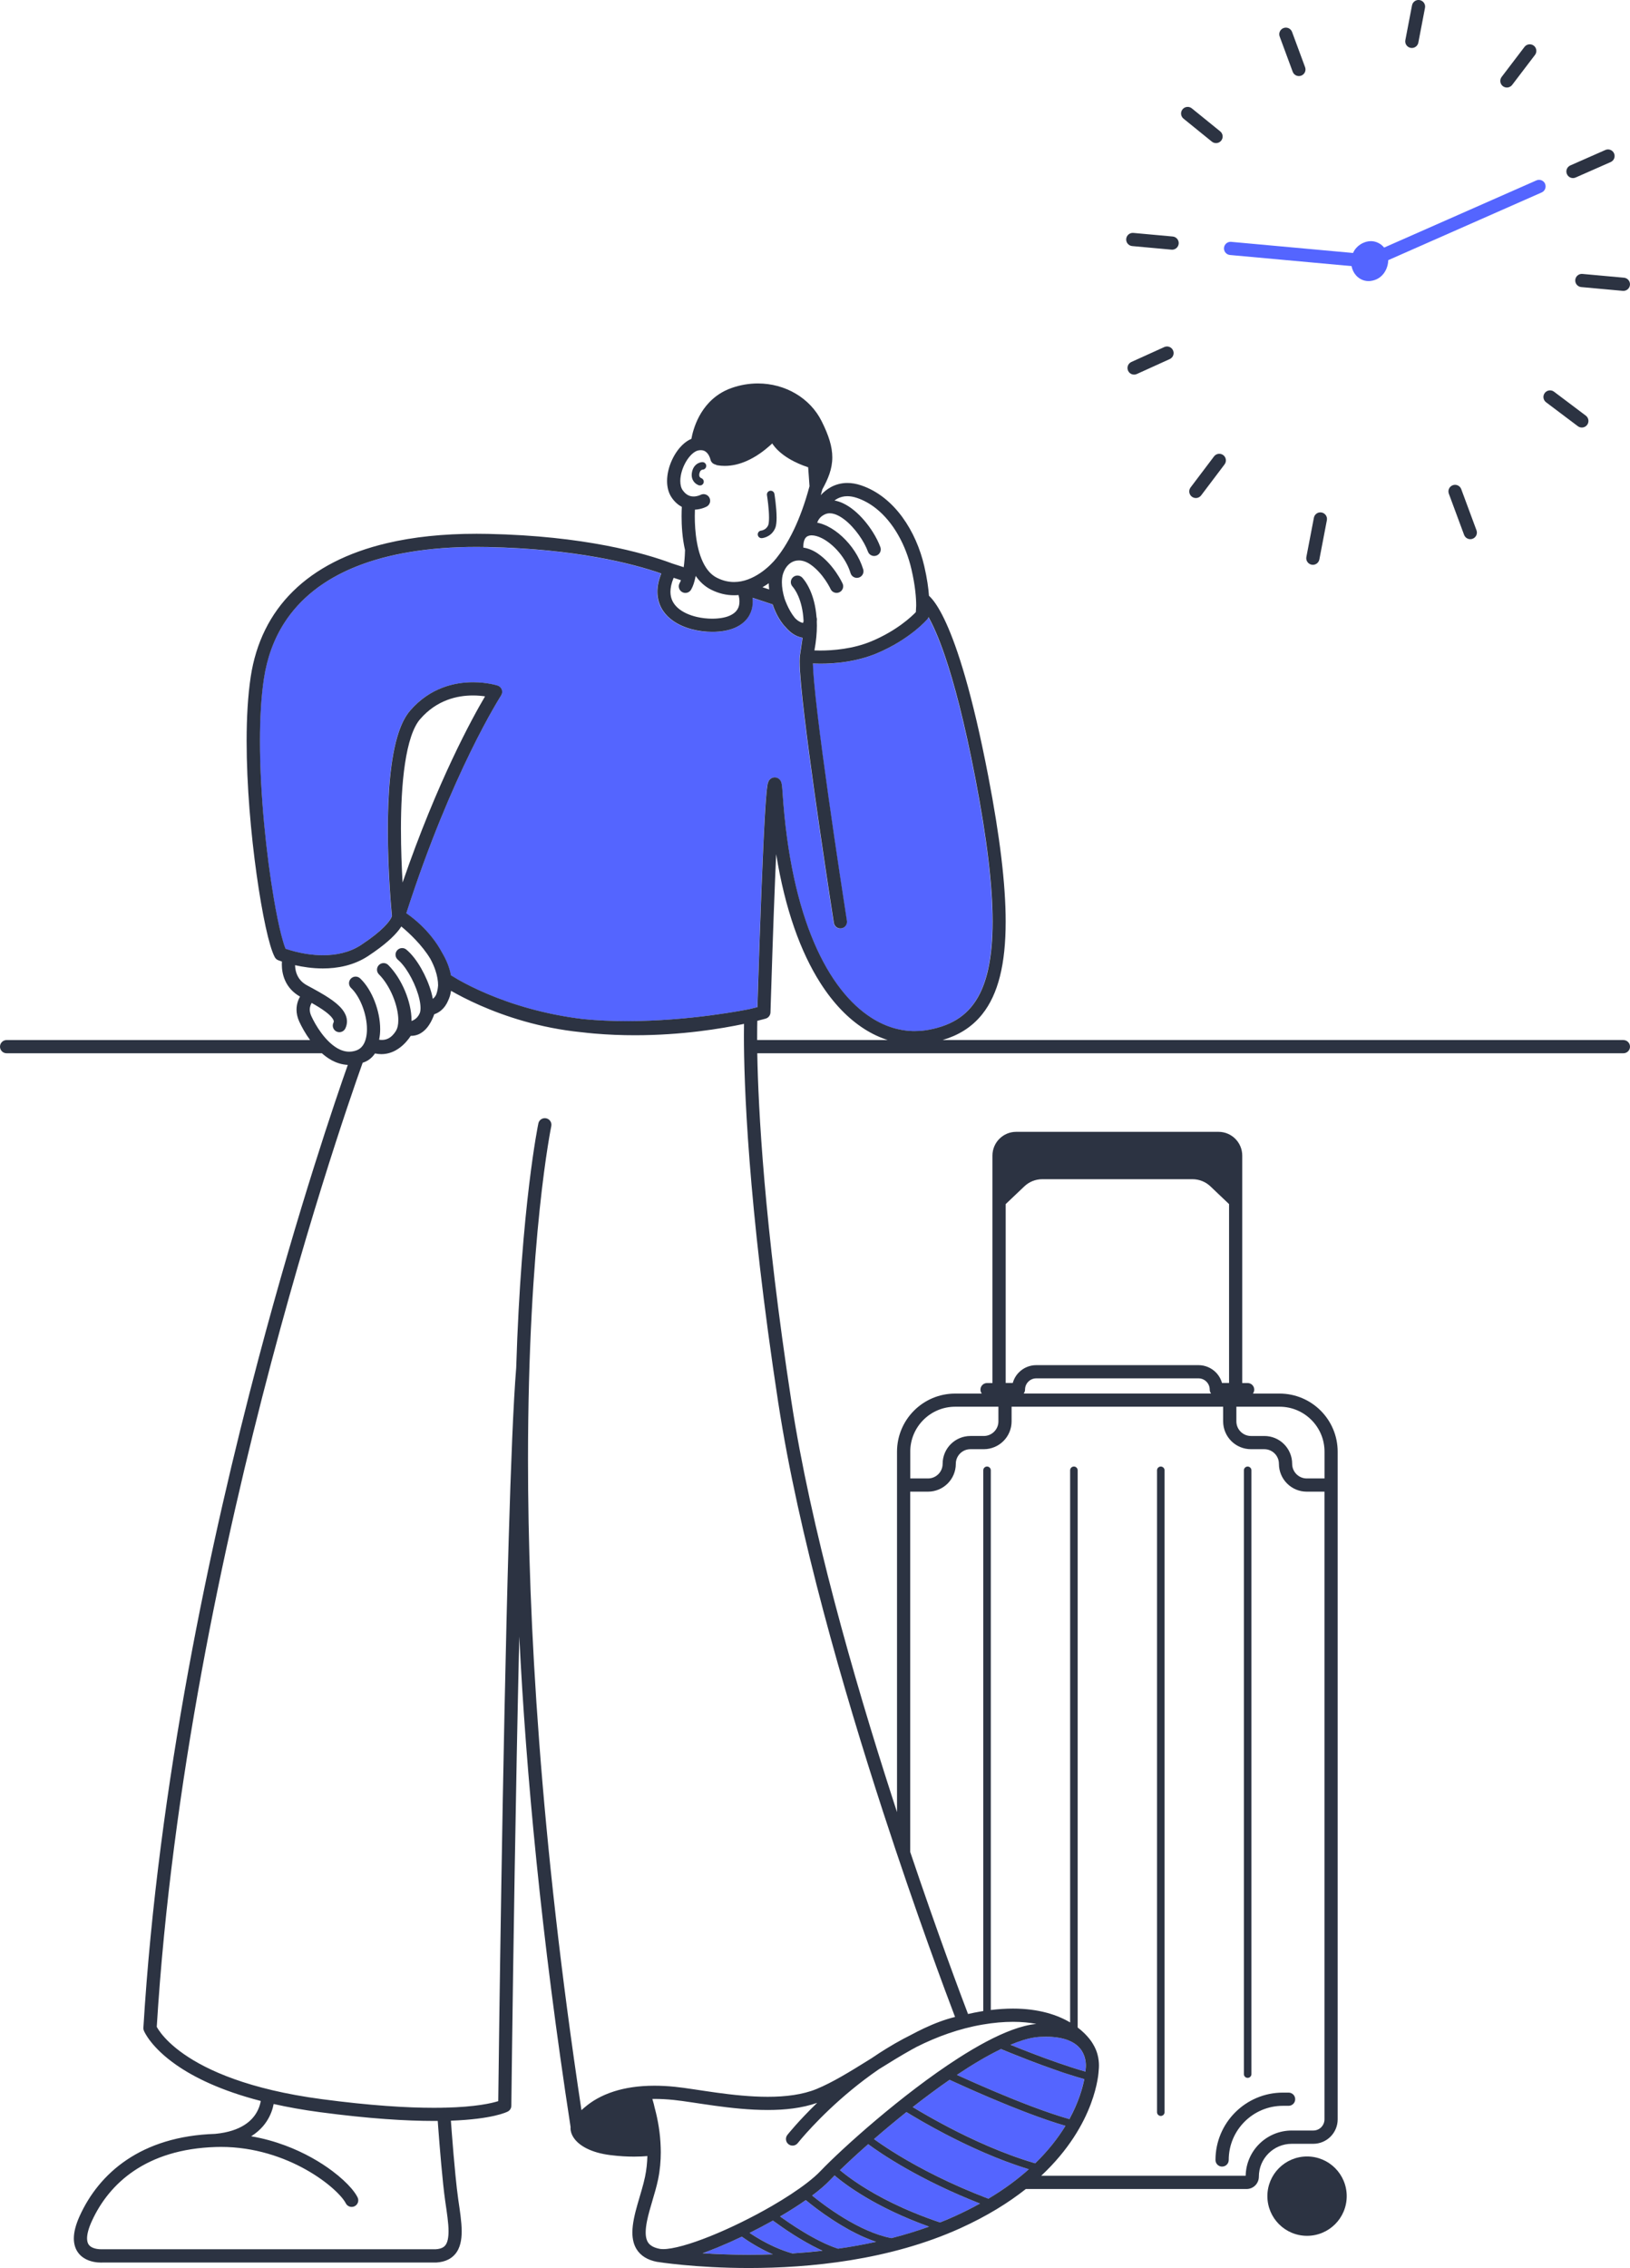
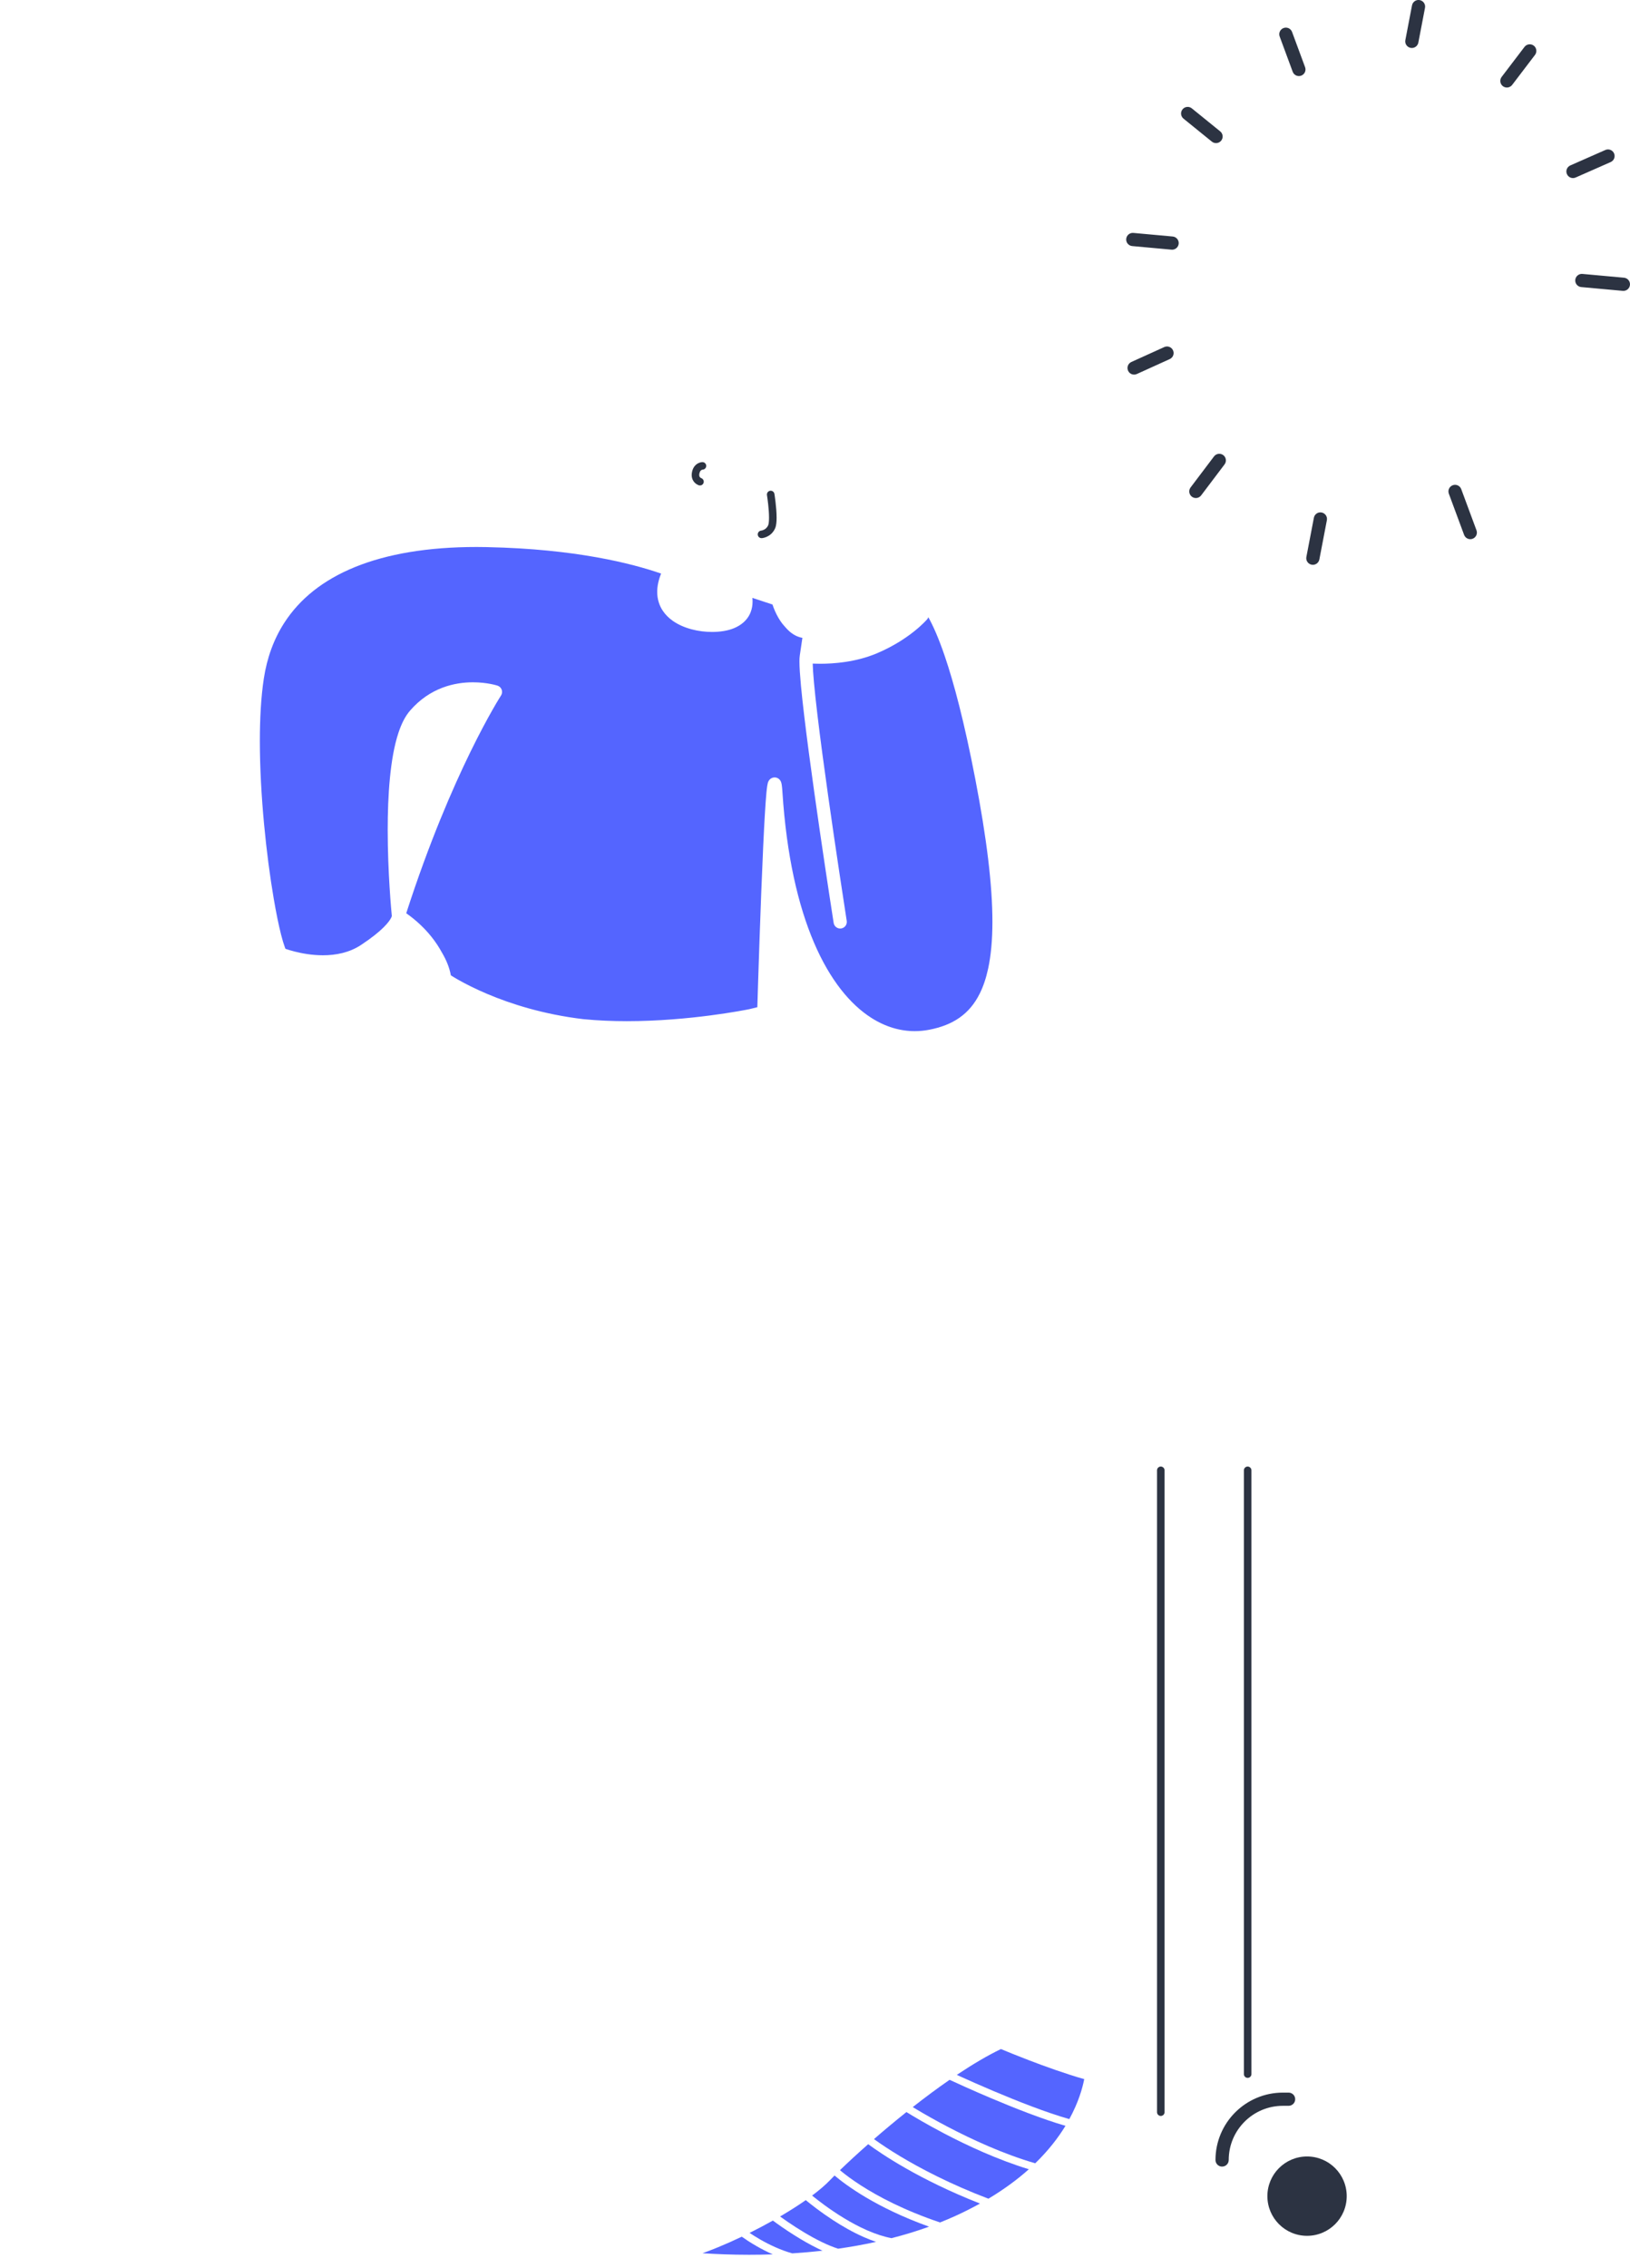
<svg xmlns="http://www.w3.org/2000/svg" id="Ebene_3" viewBox="0 0 822.24 1143.89">
  <defs>
    <style>.cls-1{fill:#5465ff;}.cls-2{fill:#2c3342;}</style>
  </defs>
  <polygon class="cls-2" points="692.26 121.66 692.26 121.66 692.27 121.66 692.26 121.66" />
  <path class="cls-2" d="m711.57,24.14c1.81.35,3.55-.84,3.9-2.65l3.36-17.54c.35-1.81-.84-3.55-2.65-3.9-1.81-.35-3.55.84-3.9,2.65l-3.36,17.54c-.35,1.81.84,3.55,2.65,3.9Z" />
  <path class="cls-2" d="m666.68,258.48c-1.81-.35-3.55.84-3.9,2.65l-3.79,19.78c-.35,1.81.84,3.55,2.65,3.9,1.81.35,3.55-.84,3.9-2.65l3.79-19.78c.35-1.81-.84-3.55-2.65-3.9Z" />
  <path class="cls-2" d="m819.21,140.07l-20.96-1.91c-1.83-.17-3.45,1.18-3.62,3.01-.17,1.83,1.18,3.45,3.01,3.62l20.96,1.91c1.83.17,3.45-1.18,3.62-3.01.17-1.83-1.18-3.45-3.01-3.62Z" />
  <path class="cls-2" d="m591.57,119.29l-19.84-1.81c-1.83-.17-3.45,1.18-3.62,3.01-.17,1.83,1.18,3.45,3.01,3.62l19.84,1.81c1.83.17,3.45-1.18,3.62-3.01.17-1.83-1.18-3.45-3.01-3.62Z" />
  <path class="cls-2" d="m587.31,175.04l-16.6,7.53c-1.68.76-2.42,2.73-1.66,4.41s2.73,2.42,4.41,1.66l16.6-7.53c1.68-.76,2.42-2.73,1.66-4.41s-2.73-2.42-4.41-1.66Z" />
  <path class="cls-2" d="m617.07,229.55c-1.47-1.11-3.56-.82-4.67.65l-11.82,15.65c-1.11,1.47-.82,3.56.65,4.67,1.47,1.11,3.56.82,4.67-.65l11.82-15.65c1.11-1.47.82-3.56-.65-4.67Z" />
  <path class="cls-2" d="m794.82,89.53l17.67-7.79c1.68-.74,2.45-2.71,1.7-4.39-.74-1.68-2.71-2.45-4.39-1.7l-17.67,7.79c-1.68.74-2.45,2.71-1.7,4.39.74,1.68,2.71,2.45,4.39,1.7Z" />
  <path class="cls-2" d="m758.12,43.47c1.46,1.11,3.55.83,4.67-.63l11.53-15.15c1.11-1.46.83-3.55-.63-4.67-1.46-1.11-3.55-.83-4.67.63l-11.53,15.15c-1.11,1.46-.83,3.55.63,4.67Z" />
-   <path class="cls-2" d="m799.95,209.64l-16.04-12.08c-1.47-1.11-3.56-.81-4.67.66s-.81,3.56.66,4.67l16.04,12.08c1.47,1.11,3.56.81,4.67-.66s.81-3.56-.66-4.67Z" />
  <path class="cls-2" d="m737.11,246.7c-.64-1.73-2.56-2.61-4.28-1.97-1.73.64-2.61,2.56-1.97,4.28l7.69,20.76c.64,1.73,2.56,2.61,4.28,1.97,1.73-.64,2.61-2.56,1.97-4.28l-7.69-20.76Z" />
  <path class="cls-2" d="m616.01,70.95c1.16-1.43.94-3.53-.49-4.69l-14.31-11.6c-1.43-1.16-3.53-.94-4.69.49-1.16,1.43-.94,3.53.49,4.69l14.31,11.6c1.43,1.16,3.53.94,4.69-.49Z" />
  <path class="cls-2" d="m652.09,36.19c.64,1.73,2.55,2.61,4.28,1.97,1.73-.64,2.61-2.55,1.97-4.28l-6.57-17.77c-.64-1.73-2.55-2.61-4.28-1.97-1.73.64-2.61,2.55-1.97,4.28l6.57,17.77Z" />
-   <path class="cls-1" d="m779.41,92.69c-.74-1.68-2.71-2.45-4.39-1.7l-76.81,33.88c-.66-.8-1.41-1.46-2.18-1.93-.63-.39-1.26-.68-1.89-.89-.63-.21-1.25-.34-1.87-.39-.23-.02-.45-.03-.67-.03-1.03,0-2.07.18-3.09.53-1.53.52-3.04,1.44-4.3,2.83-.67.73-1.24,1.61-1.68,2.6l-61.47-5.61c-1.83-.17-3.45,1.18-3.62,3.01s1.18,3.45,3.01,3.62l61.33,5.6c.34,1.79,1.12,3.41,2.27,4.69.79.88,1.74,1.6,2.82,2.1,1.08.5,2.27.77,3.5.77.3,0,.6-.02.9-.05h0c1.56-.17,3-.68,4.19-1.44,1.8-1.14,3.01-2.76,3.76-4.39.71-1.56,1.04-3.16,1.07-4.68l77.39-34.14c1.68-.74,2.45-2.71,1.7-4.39Z" />
  <path class="cls-1" d="m414.91,1135.17c-.65-.29-1.29-.59-1.93-.9-4.32-2.09-8.56-4.55-12.32-6.92-4.63-2.92-8.5-5.67-10.8-7.37-3.82,2.15-7.77,4.24-11.75,6.21,1.49,1,3.36,2.19,5.51,3.42,4.44,2.54,10.09,5.26,16.04,6.91,4.96-.32,10.05-.76,15.25-1.36Z" />
  <path class="cls-1" d="m389.82,1137.02c-2.96-1.3-5.7-2.73-8.09-4.1-3.23-1.85-5.83-3.59-7.55-4.81-4.07,1.94-8.12,3.74-12.03,5.35-2.66,1.09-5.26,2.09-7.77,2.99,6.68.44,14.63.78,23.46.78,3.84,0,7.85-.06,11.98-.21Z" />
-   <path class="cls-1" d="m547.69,1042.76c.02-.21.04-.55.04-.98,0-1.08-.13-2.75-.7-4.5-.57-1.76-1.54-3.59-3.27-5.22-1.16-1.09-2.67-2.11-4.73-2.94-2.74-1.11-6.48-1.88-11.55-1.88-.97,0-1.99.03-3.07.09-2.45.13-5.29.69-8.4,1.65-2,.61-4.12,1.41-6.32,2.33,2.8,1.14,6.45,2.6,10.54,4.17,8.29,3.19,18.46,6.85,27.28,9.36.04-.37.07-.69.08-.92.02-.33.03-.5.03-.5h0c0-.13.01-.27.03-.4h0s0-.04,0-.04c0-.04.01-.12.02-.22Z" />
  <path class="cls-1" d="m501.24,1054.68c12.04,5.1,26.66,10.86,38.17,14.12,4.61-8.42,6.64-15.61,7.52-20.16-9.13-2.57-19.57-6.33-28.07-9.59-6.04-2.32-11.08-4.38-13.95-5.58-6.85,3.3-14.32,7.73-21.91,12.8-.11.08-.23.15-.34.23.65.3,1.34.61,2.11.96,4.15,1.88,9.93,4.46,16.46,7.22Z" />
  <path class="cls-1" d="m481.78,1117.71c4.49-2.04,8.67-4.16,12.57-6.32-30.68-12.03-49.93-25.16-56.4-29.94-.01,0-.02.02-.03.03-5.57,4.91-10.42,9.41-14.21,13.08.19.16.39.33.6.5,2.13,1.76,5.4,4.25,9.88,7.13,8.63,5.56,21.78,12.61,40.01,18.74,2.55-1.02,5.09-2.09,7.59-3.22Z" />
  <path class="cls-1" d="m537.41,1072.28s.03-.06.05-.09c-11.66-3.38-25.89-9.01-37.7-14.01-9.24-3.91-16.97-7.44-20.75-9.19-6.26,4.33-12.53,9-18.58,13.75.67.41,1.42.86,2.27,1.37,3.72,2.22,9.04,5.27,15.43,8.61,12.11,6.34,28.04,13.71,44.08,18.37,6.67-6.47,11.58-12.89,15.21-18.81Z" />
  <path class="cls-1" d="m441.92,1130.71c-2.04-.68-4.06-1.47-6.04-2.34-5.66-2.48-11.06-5.6-15.74-8.65-6.1-3.97-10.99-7.83-13.68-10.05-3.71,2.6-7.84,5.22-12.2,7.8-.25.15-.52.3-.77.45,1.15.83,2.54,1.81,4.12,2.88,4.62,3.14,10.82,7.05,17.03,10.05,2.76,1.34,5.52,2.48,8.13,3.32,6.32-.9,12.73-2.04,19.16-3.45Z" />
  <path class="cls-1" d="m518.97,1094.09c-15.66-4.78-30.91-11.87-42.62-18-8.85-4.64-15.68-8.72-19.11-10.84-5.79,4.62-11.32,9.25-16.36,13.63.33.24.67.49,1.05.76,2.7,1.92,6.74,4.65,12.07,7.86,10.22,6.15,25.2,14.06,44.59,21.45,8.05-4.81,14.78-9.83,20.39-14.85Z" />
  <path class="cls-1" d="m468.65,1123.05c-26.88-9.66-42.09-21.06-47.67-25.8-.85.85-1.62,1.64-2.3,2.35-2.41,2.52-5.47,5.11-9.03,7.77,1.57,1.28,3.72,2.96,6.29,4.84,5.65,4.12,13.36,9.13,21.47,12.68,4.08,1.79,8.26,3.2,12.31,3.97,6.36-1.63,12.69-3.55,18.93-5.8Z" />
  <path class="cls-1" d="m246.02,275.94c-1.9-.04-3.77-.06-5.62-.06-24.66,0-45.11,3.53-61.26,10.09-16.16,6.57-28,16.1-35.82,28.29-5.21,8.13-8.64,17.48-10.25,28.05-1.39,9.13-1.99,19.98-1.99,31.49,0,27.02,3.29,57.74,6.99,79.41,1.23,7.22,2.51,13.44,3.7,18.14.68,2.68,1.34,4.87,1.92,6.42.1.28.2.53.3.77.11.04.21.07.33.12,1.02.35,2.51.81,4.36,1.28,3.68.94,8.77,1.87,14.21,1.87,3.21,0,6.54-.32,9.8-1.13,3.26-.81,6.43-2.1,9.39-4.05,5.46-3.6,9.06-6.57,11.39-8.88,2.34-2.31,3.4-3.96,3.85-4.88.22-.44.3-.72.33-.84-.24-2.47-2.08-21.86-2.08-43.48,0-8.67.29-17.7,1.12-26.17.83-8.47,2.16-16.38,4.34-22.91,1.46-4.35,3.28-8.11,5.79-11.03,5.01-5.81,10.72-9.44,16.27-11.55,5.56-2.12,10.94-2.76,15.45-2.76,7.2,0,12.2,1.61,12.42,1.68.98.32,1.77,1.08,2.11,2.05.35.98.22,2.06-.34,2.93v.02s-.06.08-.06.08c-.04.07-.11.18-.21.33-.18.29-.46.74-.83,1.34-.73,1.19-1.8,2.99-3.16,5.39-2.73,4.79-6.62,11.95-11.24,21.41-9.04,18.5-20.88,45.81-32.31,81.25,5.06,3.54,9.31,7.61,12.72,11.87,2.11,2.65,3.89,5.37,5.36,8.09,2.06,3.49,3.7,7.31,4.43,11.37.79.5,1.97,1.22,3.49,2.09.06.04.12.07.18.1.11.06.23.13.34.19,3.34,1.88,8.22,4.4,14.49,7.05,11.66,4.92,28.11,10.25,48.3,12.65,7.3.72,14.72,1.02,21.96,1.02,31.74,0,60.16-5.71,61.78-6.05h.02c1.65-.39,3.01-.73,4.04-.99.31-10.43,1.59-51.83,2.97-81.46.53-11.39,1.08-21.02,1.6-26.6.14-1.5.28-2.7.43-3.65.08-.5.16-.91.28-1.36.07-.24.14-.48.32-.84.09-.18.21-.4.44-.7.24-.28.6-.7,1.35-1.02.37-.16.84-.27,1.32-.27.42,0,.83.08,1.18.21.35.13.63.3.86.47.45.34.67.65.83.88.3.48.39.76.47,1.01.15.49.21.86.28,1.31.13.88.23,2.01.33,3.55,2.07,32.06,7.91,57.18,15.94,75.94,8.03,18.77,18.24,31.13,28.95,37.93,7.15,4.54,14.52,6.67,21.86,6.67,2.39,0,4.78-.23,7.16-.68,6.1-1.16,11.19-3.14,15.4-6.09,4.2-2.96,7.59-6.88,10.24-12.22,1.77-3.56,3.19-7.75,4.24-12.65,1.4-6.54,2.13-14.35,2.13-23.56,0-18.22-2.84-41.9-8.67-72.13-5.58-28.97-10.85-48.55-15.32-61.7-3.29-9.68-6.15-15.87-8.34-19.75,0,0,0,.02-.01.03-.05.15-.12.29-.19.42-.03.06-.06.12-.09.18-.06.11-.13.2-.21.3-.04.05-.06.1-.1.14-.23.26-8.68,10.14-25.47,17.2-10.55,4.42-21.56,5.21-28.55,5.22-1.41,0-2.65-.03-3.7-.08.05,2.31.27,5.57.63,9.49.41,4.57,1.01,10.07,1.73,16.14,1.44,12.15,3.39,26.63,5.4,40.86,4.02,28.47,8.27,55.97,9.21,62.04.13.81.19,1.24.19,1.24h0c.28,1.82-.96,3.52-2.78,3.81-1.82.28-3.52-.96-3.81-2.78,0,0-3.3-21.06-7.01-46.55-3.71-25.5-7.83-55.38-9.5-73.22-.47-5.11-.75-9.21-.75-12.1,0-1.14.04-2.09.17-2.98,0,0,0,0,0-.01l1.32-8.93c-.92-.16-1.8-.42-2.62-.77-1.41-.6-2.66-1.43-3.77-2.37-.84-.72-1.58-1.5-2.28-2.32-.46-.49-.91-1-1.33-1.53-1.47-1.87-2.71-4.03-3.74-6.33-.51-1.14-.96-2.31-1.36-3.5l-10.14-3.35c.06.6.1,1.21.1,1.86,0,1.7-.25,3.58-1,5.46-.74,1.88-2.01,3.73-3.84,5.27-1.22,1.03-2.69,1.92-4.39,2.65-1.59.67-3.34,1.15-5.22,1.47-1.88.32-3.89.48-5.96.48-3.37,0-6.91-.42-10.33-1.33-3.42-.91-6.74-2.3-9.6-4.34-1.91-1.36-3.61-3.02-4.94-5.01-1.78-2.65-2.83-5.91-2.82-9.53,0-2.88.65-5.96,1.96-9.23-14.72-5.11-43.16-12.41-87.5-13.34Z" />
  <path class="cls-2" d="m384.3,271.43c.15-.02,1.24-.11,2.63-.76.69-.33,1.45-.8,2.17-1.48.72-.68,1.39-1.58,1.89-2.7.34-.78.5-1.59.61-2.49.11-.89.15-1.86.15-2.88,0-2.65-.28-5.62-.55-7.96-.27-2.34-.54-4.03-.55-4.05-.17-1.04-1.14-1.74-2.18-1.58-1.04.17-1.74,1.14-1.58,2.18h0s.02.09.04.28c.1.65.35,2.38.58,4.47.23,2.09.43,4.56.42,6.64,0,.91-.04,1.75-.12,2.43-.08.68-.21,1.2-.31,1.4-.29.65-.65,1.11-1.03,1.48-.57.54-1.22.86-1.73,1.03-.25.08-.47.13-.6.16l-.14.02h-.02c-1.04.1-1.81,1.01-1.73,2.05.08,1.05,1,1.83,2.05,1.75Z" />
  <path class="cls-2" d="m659.33,1087.65c-5.52,0-10.54,2.24-14.15,5.86-3.62,3.61-5.86,8.63-5.86,14.15,0,5.51,2.24,10.54,5.86,14.15,3.61,3.62,8.63,5.86,14.15,5.86,5.51,0,10.54-2.24,14.15-5.86,3.62-3.61,5.86-8.63,5.86-14.15,0-5.52-2.24-10.54-5.86-14.15-3.61-3.62-8.63-5.86-14.15-5.86Z" />
  <path class="cls-2" d="m616.49,1092.75c1.84,0,3.33-1.49,3.33-3.33h0c0-7.56,3.05-14.37,8-19.32,4.96-4.95,11.77-8,19.32-8h2.88c1.84,0,3.33-1.49,3.33-3.33s-1.49-3.33-3.33-3.33h-2.88c-9.38,0-17.89,3.81-24.04,9.96-6.15,6.14-9.96,14.66-9.96,24.03,0,1.84,1.49,3.33,3.33,3.33Z" />
  <path class="cls-2" d="m585.55,1067.21c1.05,0,1.9-.85,1.9-1.9v-323.73c0-1.05-.85-1.9-1.9-1.9s-1.9.85-1.9,1.9v323.73c0,1.05.85,1.9,1.9,1.9Z" />
  <path class="cls-2" d="m629.37,1048.01c1.05,0,1.9-.85,1.9-1.9v-304.53c0-1.05-.85-1.9-1.9-1.9s-1.9.85-1.9,1.9v304.53c0,1.05.85,1.9,1.9,1.9Z" />
-   <path class="cls-2" d="m818.91,524.54h-343.39c3.83-1.14,7.37-2.66,10.59-4.66,3.56-2.21,6.71-4.99,9.39-8.36,4.03-5.05,6.98-11.4,8.92-19.11,1.94-7.72,2.88-16.82,2.88-27.58,0-18.9-2.92-42.92-8.79-73.39-8.13-42.18-15.62-64.84-21.23-77.18-2.81-6.17-5.15-9.77-6.93-11.93-.65-.79-1.23-1.38-1.73-1.84-.29-3.87-.96-8.81-2.36-14.85-2.04-8.84-5.76-17.54-11.08-24.82-2.66-3.64-5.73-6.92-9.2-9.66-3.47-2.74-7.36-4.94-11.61-6.37-2.45-.83-4.77-1.2-6.92-1.2-3.15,0-5.92.82-8.19,2.03-2.17,1.16-3.88,2.64-5.23,4.11.27-.96.55-1.94.81-2.94,1.47-2.69,2.7-5.21,3.57-7.78.92-2.69,1.44-5.43,1.44-8.32,0-2.7-.45-5.49-1.35-8.48-.9-2.99-2.23-6.19-4.04-9.79-2.94-5.89-7.58-10.65-13.16-13.93-5.59-3.28-12.14-5.09-19-5.09-4.35,0-8.83.73-13.24,2.28-4.73,1.65-8.45,4.29-11.28,7.25-4.25,4.45-6.54,9.58-7.81,13.58-.61,1.92-.98,3.58-1.2,4.82-1.32.56-2.53,1.35-3.63,2.27-2.6,2.2-4.68,5.2-6.2,8.5-1.5,3.31-2.43,6.94-2.44,10.51,0,1.49.17,2.98.55,4.42.39,1.44,1,2.84,1.9,4.11,1.45,2.07,3.19,3.56,4.99,4.51-.06,1.23-.12,2.86-.12,4.76,0,4.61.32,10.84,1.74,17.04-.02,1.01-.12,3.85-.47,7.02-.06.53-.12,1.07-.2,1.61l-5.84-1.89c-14.27-5.35-44.38-13.9-92.9-14.91-1.94-.04-3.87-.06-5.76-.06-16.86,0-31.94,1.6-45.21,4.74-19.9,4.7-35.79,12.86-47.37,24.27-11.59,11.4-18.74,26.01-21.33,43.08-1.46,9.62-2.07,20.75-2.07,32.49,0,22.4,2.2,47.02,5.04,67.29,1.42,10.14,3,19.18,4.55,26.33.78,3.58,1.55,6.68,2.31,9.24.38,1.28.75,2.43,1.13,3.44.38,1.01.76,1.89,1.18,2.68.37.68.96,1.21,1.67,1.5.05.02.74.3,1.93.7-.03.44-.05.9-.05,1.41,0,2.3.34,5.28,1.74,8.33.7,1.52,1.67,3.05,2.98,4.45,1.2,1.29,2.69,2.47,4.46,3.48-.38.67-.74,1.42-1.04,2.28-.43,1.24-.73,2.69-.73,4.29,0,1.86.41,3.92,1.37,6.01,1.17,2.55,3.01,5.95,5.47,9.34H3.33c-1.84,0-3.33,1.49-3.33,3.33s1.49,3.33,3.33,3.33h159.05c1.38,1.22,2.86,2.34,4.48,3.27,2.55,1.46,5.45,2.46,8.59,2.6-5.83,16.48-24.79,71.73-45.06,148.21-24.36,91.96-50.59,214.59-58.06,337.43-.03.49.05,1,.24,1.45.21.53,3.6,8.42,16.38,17.31,8.94,6.23,22.43,12.95,42.59,18.15-.06.35-.13.72-.23,1.12-.3,1.27-.81,2.76-1.64,4.29-1.25,2.3-3.21,4.72-6.49,6.78-3.27,2.05-7.92,3.77-14.6,4.41-18.69.59-33.41,5.54-44.62,13.09-11.25,7.56-18.93,17.68-23.75,28.29-2.03,4.48-2.95,8.16-2.96,11.36,0,2.57.64,4.85,1.79,6.63.85,1.34,1.95,2.37,3.09,3.13,1.72,1.14,3.51,1.71,5.06,2.03,1.55.32,2.89.37,3.76.38.4,0,.69-.01.87-.02h168.26c2.25-.14,4.27-.61,6.03-1.5,1.32-.66,2.46-1.56,3.38-2.61,1.39-1.59,2.24-3.48,2.73-5.43.5-1.96.67-4.03.67-6.17,0-2.51-.24-5.14-.57-7.85-.33-2.7-.76-5.48-1.16-8.25-.46-3.18-.94-7.48-1.4-12.11-.69-6.95-1.33-14.66-1.79-20.67-.21-2.75-.39-5.14-.52-6.94,21.1-.79,28.12-4.32,28.73-4.64,1.08-.58,1.75-1.68,1.76-2.9,0,0,.01-1.19.04-3.43.2-16.85,1.14-93.16,2.69-173.16.39-20.08.82-40.39,1.28-60.05,3.42,68.81,11.09,151.28,25.88,247.39-.02.2-.03.4-.03.6,0,1.63.56,3.18,1.47,4.6,1.38,2.13,3.59,4.03,6.66,5.58,3.08,1.55,7.03,2.75,12.01,3.37,4.57.57,8.58.76,11.9.76,2.73,0,4.99-.13,6.73-.28-.1,3.39-.45,6.89-1.18,10.42-.87,4.24-2.43,9.06-3.8,13.88-.69,2.41-1.33,4.83-1.8,7.21-.47,2.38-.79,4.72-.79,7.02,0,1.66.17,3.31.6,4.9.32,1.19.8,2.36,1.46,3.45.99,1.64,2.41,3.08,4.17,4.17,1.76,1.09,3.84,1.85,6.24,2.31.02,0,.05,0,.07,0,.01,0,.02,0,.03,0,.12.02,19.09,3.1,46.26,3.1,30.26-.01,70.7-3.79,106.69-20.11,13.37-6.07,24.19-12.81,32.95-19.73h111.34c1.7,0,3.28-.7,4.39-1.82,1.12-1.11,1.82-2.69,1.82-4.39,0-4.6,1.85-8.73,4.86-11.74,3.02-3.01,7.15-4.86,11.74-4.86h10.84c3.39,0,6.49-1.38,8.71-3.61,2.22-2.22,3.61-5.32,3.61-8.71v-336.74c0-8.09-3.29-15.44-8.59-20.74-5.3-5.3-12.65-8.59-20.74-8.59h-13.43c.41-.56.67-1.24.67-1.98,0-1.84-1.49-3.33-3.33-3.33h0s-2.72,0-2.72,0v-114.72c0-3.3-1.35-6.31-3.51-8.47-2.16-2.16-5.17-3.51-8.47-3.51h-102.05c-3.3,0-6.31,1.35-8.47,3.51-2.16,2.16-3.51,5.17-3.51,8.47v114.72h-2.72c-1.84,0-3.33,1.49-3.33,3.33,0,.75.25,1.43.67,1.98h-13.43c-8.09,0-15.44,3.29-20.74,8.59-5.3,5.3-8.59,12.65-8.59,20.74v181.77c-.85-2.59-1.7-5.21-2.55-7.86-19.55-60.58-41.01-135.78-50.73-199.28-13.8-90.08-16.73-148.06-17.21-175.6h436.91c1.84,0,3.33-1.49,3.33-3.33s-1.49-3.33-3.33-3.33Zm-409.41-254.52c1.34,0,3.11.44,5.01,1.39,2.86,1.42,5.99,3.93,8.62,7.05,2.64,3.12,4.8,6.86,5.93,10.63.53,1.76,2.39,2.76,4.15,2.23,1.76-.53,2.76-2.39,2.23-4.15-1.95-6.42-5.91-12.18-10.55-16.5-2.33-2.15-4.83-3.94-7.41-5.23-1.71-.85-3.46-1.48-5.24-1.82.06-.18.13-.35.21-.53.3-.7.72-1.4,1.32-2.03.29-.31.63-.61,1.03-.89.02-.01.04-.03.06-.04.4-.28.87-.54,1.41-.78.75-.32,1.48-.46,2.29-.47.75,0,1.57.13,2.45.41,1.54.49,3.26,1.45,4.98,2.78,2.58,1.98,5.13,4.77,7.22,7.7,2.1,2.92,3.74,6.01,4.62,8.45.62,1.73,2.53,2.63,4.26,2.01,1.73-.62,2.63-2.53,2.01-4.26-.88-2.44-2.2-5.05-3.84-7.65-2.46-3.89-5.64-7.76-9.28-10.78-1.82-1.51-3.76-2.81-5.83-3.76-1.34-.62-2.75-1.08-4.2-1.34.51-.38,1.06-.73,1.64-1.03,1.37-.69,2.93-1.14,4.86-1.14,1.38,0,2.96.24,4.8.85,3.47,1.17,6.67,2.97,9.61,5.29,4.41,3.47,8.2,8.13,11.23,13.44,3.03,5.31,5.3,11.28,6.69,17.31,1.96,8.49,2.38,14.56,2.38,18.22,0,.04,0,.08,0,.12-.02,1.06-.08,2.06-.14,2.82-.01.16-.02.3-.04.43-2.15,2.24-9.63,9.34-22.31,14.66-9.25,3.9-19.5,4.71-25.97,4.7-1.08,0-2.02-.02-2.87-.06.87-4.65,1.24-8.83,1.24-12.56,0-.68-.03-1.31-.05-1.96.04-.47.05-.84.05-1.06,0-.1,0-.16,0-.19,0-.32-.08-.63-.17-.92-.46-6.05-1.89-10.69-3.37-13.94-1.81-3.97-3.68-5.92-3.91-6.15-1.3-1.31-3.41-1.31-4.71-.02-1.3,1.29-1.31,3.38-.04,4.68h0s0,.01,0,.01c.13.15,1.51,1.68,2.86,4.84,1.19,2.79,2.36,6.85,2.62,12.41-.03.22-.08.45-.14.65-.04.14-.09.25-.13.33-.11,0-.26-.03-.51-.11-.34-.1-.8-.29-1.39-.61-.69-.37-1.46-.99-2.23-1.8-1.64-1.99-3.03-4.56-3.95-6.64-.49-1.09-.86-2.05-1.1-2.72-.08-.22-.14-.4-.19-.56-.82-2.73-1.29-5.55-1.29-8.01,0-1.76.23-3.33.64-4.5h0c.8-2.33,2.01-3.94,3.35-4.99,1.35-1.04,2.86-1.55,4.55-1.56,1.75,0,3.74.58,5.8,1.99,3.2,2.18,5.83,5.33,7.59,7.93.88,1.3,1.56,2.45,2,3.27.22.41.39.73.49.94.05.11.09.19.11.23l.02.05h0c.76,1.68,2.73,2.42,4.41,1.66,1.68-.76,2.42-2.74,1.66-4.41-.06-.12-1.12-2.46-3.19-5.49-2.07-3.03-5.13-6.79-9.34-9.68-2.31-1.58-4.79-2.59-7.29-2.97,0-.13,0-.26,0-.39,0-1.24.18-2.61.6-3.58.21-.49.45-.87.74-1.17.29-.3.61-.53,1.12-.73.51-.2,1.1-.31,1.8-.31Zm-9.61,25.95h0s0,0,0,0Zm-55.48-48.66c-.39-.55-.7-1.21-.91-2-.21-.79-.33-1.69-.33-2.69,0-1.58.29-3.37.84-5.14.82-2.65,2.22-5.26,3.81-7.15.79-.95,1.63-1.71,2.41-2.24.79-.53,1.51-.82,2.11-.92h0c.44-.08.82-.11,1.17-.11,1.05,0,1.69.26,2.28.62.43.28.82.65,1.17,1.09.51.65.9,1.45,1.13,2.06.12.3.19.56.24.72l.04.17v.02s0,0,0,0c.27,1.31,1.29,2.28,2.52,2.56.33.19.7.32,1.09.39,1.22.2,2.43.29,3.62.29,3.96,0,7.65-1,10.93-2.43,4.93-2.15,8.99-5.27,11.88-7.85.4-.36.77-.7,1.12-1.04,1.59,2.39,3.65,4.33,5.81,5.91,3.35,2.45,6.96,4.11,9.77,5.2.97.37,1.83.67,2.56.91l.68,9.56c-2.43,9.07-5.15,16.14-7.72,21.58-1.84,3.88-3.6,6.95-5.15,9.36-1.55,2.41-2.88,4.15-3.88,5.41-1.42,1.8-4.35,4.92-8.13,7.45-1.89,1.27-3.98,2.41-6.2,3.22-2.22.81-4.56,1.29-6.98,1.29-2.74,0-5.61-.6-8.68-2.16-2.21-1.12-4.01-2.87-5.51-5.16-2.25-3.42-3.72-8.05-4.55-12.75-.84-4.7-1.07-9.44-1.07-13.09,0-1.27.03-2.38.07-3.34,1.58-.08,2.94-.4,3.94-.73,1.15-.38,1.87-.76,2-.83,1.62-.88,2.22-2.9,1.34-4.52-.87-1.61-2.88-2.21-4.49-1.35h0s-.07.03-.07.03c-.33.17-1.83.78-3.41.76-.87,0-1.75-.16-2.64-.59-.89-.44-1.84-1.16-2.83-2.55Zm43.59,49.98l-3.37-1.11c1.11-.63,2.17-1.31,3.16-2,.02,1.03.08,2.06.2,3.11Zm-48.16-5.85l3.65,1.18c-.21.59-.43,1.08-.63,1.42-.93,1.59-.39,3.63,1.2,4.56,1.59.93,3.63.39,4.56-1.2.53-.91.94-1.88,1.28-2.9.33-.97.59-2,.82-3.04,0,0,0,0,0,0,0-.01,0-.02,0-.03.07-.32.15-.63.22-.95,1.94,2.8,4.46,5.25,7.68,6.88,3.97,2.02,7.95,2.88,11.69,2.87.76,0,1.51-.04,2.25-.1.25.95.46,2.1.45,3.26,0,1.39-.27,2.72-.98,3.9-.36.59-.83,1.17-1.5,1.73-.67.56-1.54,1.12-2.71,1.61-.98.42-2.26.78-3.73,1.03-1.47.25-3.12.38-4.84.38-2.5,0-5.15-.28-7.69-.87-3.81-.87-7.3-2.46-9.65-4.57-1.18-1.06-2.09-2.23-2.72-3.54-.62-1.32-.98-2.79-.99-4.56,0-1.95.46-4.3,1.61-7.07Zm-169.65,237.26c-2.96-1.68-5.77-4.56-8.06-7.64-2.29-3.07-4.06-6.33-5.1-8.62-.58-1.28-.76-2.33-.77-3.24,0-.78.14-1.47.36-2.1.16-.46.37-.89.59-1.26,2.58,1.46,4.95,2.9,6.82,4.3,1.56,1.15,2.77,2.27,3.47,3.19.35.46.58.86.71,1.16.13.31.16.52.16.69,0,.18-.03.35-.17.64-.8,1.66-.11,3.65,1.54,4.45,1.66.8,3.65.11,4.45-1.54.54-1.11.84-2.34.83-3.55,0-1.14-.25-2.23-.66-3.22-.72-1.73-1.85-3.16-3.19-4.49-2.01-1.98-4.53-3.73-7.32-5.45-1.87-1.15-3.87-2.27-5.9-3.38-.01,0-.02-.01-.03-.02-.98-.54-1.97-1.07-2.96-1.6-1.36-.73-2.38-1.54-3.18-2.4-1.19-1.29-1.91-2.7-2.36-4.14-.39-1.27-.54-2.54-.57-3.67,3.85.87,8.71,1.64,14.03,1.64,3.65,0,7.52-.36,11.41-1.33,3.88-.97,7.79-2.54,11.45-4.96,8.42-5.56,12.97-9.89,15.51-13.18.46-.6.84-1.16,1.18-1.7,1.98,1.64,4.6,3.97,7.24,6.77,2.67,2.81,5.35,6.1,7.43,9.57,0,0,0,0,0,0,1.07,1.98,1.93,3.94,2.55,5.82.91,2.73,1.34,5.28,1.34,7.47,0,.04,0,.07,0,.11-.03.39-.07.8-.13,1.23-.15,1.19-.45,2.45-.89,3.54-.02.04-.04.08-.06.11-.42.77-.91,1.33-1.43,1.77-.05.04-.1.07-.15.11-.2-1.08-.44-2.17-.75-3.27-1.15-4.09-2.97-8.33-5.14-12.13-1.09-1.9-2.26-3.68-3.51-5.28-1.25-1.6-2.55-3.01-3.96-4.17-1.42-1.17-3.52-.96-4.69.46-1.17,1.42-.96,3.52.46,4.69,1.2.98,2.6,2.56,3.94,4.49,2.02,2.9,3.94,6.57,5.3,10.18.68,1.8,1.23,3.59,1.6,5.25.37,1.65.56,3.18.56,4.42,0,1.23-.2,2.16-.43,2.66-.48,1.07-1.05,1.81-1.65,2.39-.76.73-1.62,1.18-2.47,1.49,0-.14,0-.27,0-.41,0-4.71-1.25-9.85-3.29-14.76-2.06-4.9-4.92-9.53-8.44-13.07-1.3-1.3-3.41-1.3-4.71,0-1.3,1.3-1.3,3.41,0,4.71,2.72,2.7,5.24,6.7,7,10.92,1.77,4.22,2.79,8.69,2.78,12.19,0,1.15-.11,2.19-.3,3.07-.19.88-.47,1.6-.8,2.15-1.26,2.12-2.53,3.23-3.71,3.88-1.19.65-2.35.86-3.48.87-.48,0-.95-.05-1.39-.12.35-1.72.53-3.5.53-5.31,0-4.69-1.04-9.59-2.78-14.07-1.75-4.48-4.19-8.56-7.31-11.53-1.34-1.27-3.44-1.21-4.71.13-1.27,1.33-1.21,3.44.13,4.71,2.14,2.01,4.23,5.34,5.68,9.11,1.47,3.77,2.33,7.97,2.32,11.66,0,2.89-.53,5.44-1.5,7.25-.48.91-1.05,1.64-1.73,2.23-.68.59-1.48,1.04-2.5,1.36-1.13.35-2.19.5-3.22.5-2.07,0-4.06-.62-6.03-1.75Zm32.06-110.18c0-11.35.52-23.29,2.05-33.43.76-5.07,1.78-9.69,3.06-13.53,1.28-3.84,2.85-6.87,4.52-8.79,4.28-4.96,8.98-7.91,13.6-9.68,4.62-1.77,9.19-2.32,13.08-2.32,2.35,0,4.44.2,6.12.45-6.37,10.78-24,42.79-41.6,93.89-.44-7.47-.82-16.82-.82-26.59Zm23.65,710.99c-.18.86-.44,1.57-.73,2.13-.46.85-.96,1.4-1.75,1.87-.78.46-1.92.83-3.63.94H51.47s0,0,0,0c0,0-.04,0-.13,0-.09,0-.22,0-.38,0-.48,0-1.27-.03-2.11-.18-.63-.11-1.3-.28-1.9-.53-.45-.18-.87-.4-1.22-.66-.53-.39-.94-.82-1.25-1.42-.31-.61-.55-1.44-.56-2.71,0-1.87.58-4.71,2.36-8.6,4.39-9.66,11.28-18.71,21.4-25.52,10.13-6.8,23.55-11.42,41.27-11.96.84-.03,1.67-.04,2.5-.04,16.9,0,31.78,5.21,42.92,11.47,5.57,3.13,10.19,6.51,13.63,9.58,1.72,1.53,3.14,2.99,4.23,4.26,1.08,1.27,1.83,2.39,2.19,3.11.82,1.65,2.82,2.31,4.47,1.49,1.65-.82,2.31-2.82,1.49-4.47-.72-1.43-1.75-2.88-3.07-4.45-2.32-2.72-5.57-5.75-9.66-8.83-6.14-4.61-14.17-9.29-23.69-12.85-5.32-1.99-11.1-3.62-17.26-4.67,2.39-1.5,4.34-3.21,5.88-4.98,2.76-3.19,4.23-6.55,5-9.31.2-.71.35-1.38.47-2,7.02,1.58,14.75,2.98,23.3,4.12,24.88,3.32,43.6,4.43,57.53,4.43.66,0,1.3,0,1.94,0,.06.87.14,1.9.22,3.06.36,4.8.9,11.77,1.53,18.72.63,6.96,1.33,13.9,2.03,18.73.4,2.81.83,5.55,1.14,8.12.32,2.56.53,4.95.52,7.03,0,1.58-.12,2.97-.37,4.11Zm108.62,4.87c-.49,0-.91-.03-1.28-.07-.16-.02-.29-.04-.38-.06l-.12-.02c-1.56-.3-2.75-.74-3.64-1.24-.67-.38-1.18-.78-1.59-1.21-.61-.65-1.04-1.39-1.34-2.35-.3-.95-.46-2.12-.46-3.48,0-1.67.24-3.61.66-5.71.63-3.15,1.65-6.66,2.71-10.23,1.06-3.58,2.15-7.24,2.89-10.81.98-4.74,1.36-9.39,1.36-13.78,0-.64-.02-1.27-.04-1.9,0-.07,0-.14,0-.21,0,0,0-.02,0-.04-.21-7.52-1.48-14.17-2.76-19.09-.1-.37-.19-.73-.29-1.09-.14-.63-.28-1.25-.43-1.85-.23-.92-.47-1.78-.73-2.6.36,0,.71-.02,1.07-.02,2.98,0,6.2.16,9.68.52,5.11.52,12.46,1.78,20.74,2.92,8.29,1.14,17.56,2.15,26.72,2.15,8.68,0,17.27-.92,24.93-3.61-9.53,9.21-14.97,16.09-15.04,16.18-1.14,1.44-.89,3.54.55,4.68,1.44,1.14,3.54.89,4.68-.55h0c.22-.28,10.38-13.05,27.09-26.82,4.23-3.49,8.89-7.04,13.9-10.47,5.42-3.37,10.89-6.77,16.35-9.81.88-.49,1.76-.97,2.64-1.44,10.25-5.14,21.42-9.22,33.19-11.23,5.74-.99,10.86-1.4,15.42-1.4,4.44,0,8.34.4,11.76,1.05-3.83.38-7.91,1.45-12.21,3.03-8.39,3.1-17.65,8.16-27.13,14.24-14.21,9.12-28.89,20.54-41.38,31.09-6.24,5.27-11.93,10.33-16.73,14.76-4.8,4.44-8.71,8.25-11.42,11.09-1.74,1.83-4.07,3.87-6.82,5.99-4.82,3.72-10.93,7.71-17.59,11.57-9.99,5.79-21.23,11.3-31.27,15.33-5.02,2.01-9.74,3.66-13.83,4.78-4.08,1.13-7.55,1.72-9.84,1.71Zm213.16-91.35c-.02.13-.03.27-.03.4h0s0,.17-.03.5c-.02.23-.05.55-.08.92-8.82-2.51-18.99-6.17-27.28-9.36-4.1-1.57-7.74-3.03-10.54-4.17,2.2-.92,4.32-1.71,6.32-2.33,3.11-.96,5.95-1.52,8.4-1.65,1.07-.06,2.09-.09,3.07-.09,5.07,0,8.81.77,11.55,1.88,2.06.83,3.57,1.85,4.73,2.94,1.73,1.63,2.7,3.46,3.27,5.22.57,1.75.7,3.42.7,4.5,0,.43-.02.77-.04.98,0,.11-.02.18-.02.22v.03s0,0,0,0Zm-.72,5.61c-.88,4.55-2.92,11.74-7.52,20.16-11.51-3.26-26.13-9.01-38.17-14.12-6.53-2.77-12.31-5.34-16.46-7.22-.77-.35-1.46-.66-2.11-.96.11-.08.23-.15.34-.23,7.59-5.06,15.05-9.5,21.91-12.8,2.87,1.19,7.91,3.25,13.95,5.58,8.5,3.26,18.93,7.03,28.07,9.59Zm-169.1,88.59c-8.83,0-16.78-.33-23.46-.78,2.5-.89,5.1-1.89,7.77-2.99,3.92-1.61,7.96-3.41,12.03-5.35,1.72,1.22,4.32,2.96,7.55,4.81,2.39,1.37,5.13,2.79,8.09,4.1-4.14.14-8.15.21-11.98.21Zm21.82-.7c-5.95-1.65-11.6-4.37-16.04-6.91-2.15-1.23-4.02-2.42-5.51-3.42,3.97-1.98,7.92-4.07,11.75-6.21,2.3,1.69,6.17,4.45,10.8,7.37,3.75,2.36,8,4.83,12.32,6.92.64.31,1.29.61,1.93.9-5.19.6-10.29,1.04-15.25,1.36Zm23.1-2.37c-2.61-.84-5.37-1.98-8.13-3.32-6.21-3-12.41-6.9-17.03-10.05-1.58-1.07-2.97-2.05-4.12-2.88.26-.15.52-.3.77-.45,4.37-2.57,8.49-5.2,12.2-7.8,2.69,2.23,7.58,6.08,13.68,10.05,4.69,3.05,10.08,6.17,15.74,8.65,1.99.87,4.01,1.66,6.04,2.34-6.43,1.42-12.85,2.55-19.16,3.45Zm26.95-5.31c-4.05-.77-8.23-2.18-12.31-3.97-8.11-3.55-15.82-8.56-21.47-12.68-2.57-1.87-4.71-3.56-6.29-4.84,3.56-2.65,6.62-5.25,9.03-7.77.68-.71,1.45-1.5,2.3-2.35,5.58,4.74,20.79,16.14,47.67,25.8-6.24,2.26-12.58,4.17-18.93,5.8Zm32.06-11.14c-2.5,1.14-5.04,2.21-7.59,3.22-18.23-6.13-31.38-13.17-40.01-18.74-4.48-2.89-7.74-5.38-9.88-7.13-.21-.18-.41-.34-.6-.5,3.79-3.68,8.64-8.18,14.21-13.08.01,0,.02-.02.03-.03,6.47,4.78,25.72,17.9,56.4,29.94-3.9,2.16-8.07,4.28-12.57,6.32Zm16.81-8.76c-19.39-7.38-34.37-15.3-44.59-21.45-5.33-3.21-9.37-5.94-12.07-7.86-.38-.27-.72-.52-1.05-.76,5.04-4.38,10.57-9.01,16.36-13.63,3.43,2.12,10.26,6.2,19.11,10.84,11.71,6.13,26.96,13.22,42.62,18-5.61,5.03-12.33,10.05-20.39,14.85Zm-20.47-36.23c-6.38-3.34-11.71-6.4-15.43-8.61-.84-.5-1.59-.96-2.27-1.37,6.05-4.74,12.33-9.42,18.58-13.75,3.79,1.75,11.52,5.27,20.75,9.19,11.81,5,26.04,10.63,37.7,14.01-.02.03-.03.06-.05.09-3.63,5.92-8.54,12.34-15.21,18.81-16.04-4.66-31.98-12.03-44.08-18.37Zm145.54-363.22h21.8c6.27,0,11.92,2.53,16.03,6.64,4.11,4.11,6.64,9.76,6.64,16.03v13.51h-8.94c-2.05,0-3.87-.82-5.22-2.16-1.34-1.35-2.16-3.17-2.16-5.22,0-3.87-1.58-7.4-4.11-9.93-2.53-2.54-6.06-4.11-9.93-4.11h-6.72c-2.05,0-3.87-.82-5.22-2.16-1.34-1.35-2.16-3.17-2.16-5.22v-7.38Zm-106.95-111.14c2.44-2.32,5.67-3.61,9.03-3.61h75.8c3.36,0,6.6,1.29,9.03,3.61l9.41,8.94v90.22h-3.57c-.58-2.06-1.67-3.92-3.14-5.38-2.22-2.22-5.32-3.61-8.71-3.61h-81.84c-3.39,0-6.49,1.38-8.71,3.61-1.47,1.46-2.56,3.32-3.14,5.38h-3.57v-90.22s9.41-8.94,9.41-8.94Zm94.18,104.48h-94.5c.42-.57.67-1.27.67-1.98,0-1.57.63-2.97,1.66-4,1.03-1.03,2.43-1.66,4-1.66h81.84c1.57,0,2.97.63,4,1.66,1.03,1.03,1.66,2.43,1.66,4,0,.72.25,1.41.67,1.98Zm-151.73,29.33c0-6.27,2.53-11.92,6.64-16.03,4.11-4.11,9.76-6.64,16.03-6.64h21.8v7.38c0,2.05-.82,3.87-2.16,5.22-1.35,1.34-3.17,2.16-5.22,2.16h-6.72c-3.87,0-7.4,1.58-9.93,4.11-2.54,2.53-4.11,6.06-4.11,9.93,0,2.05-.82,3.87-2.16,5.22-1.35,1.34-3.17,2.16-5.22,2.16h-8.94v-13.51Zm8.94,20.17c3.87,0,7.4-1.58,9.93-4.11,2.54-2.53,4.11-6.06,4.11-9.93,0-2.05.82-3.87,2.16-5.22,1.35-1.34,3.17-2.16,5.22-2.16h6.72c3.87,0,7.4-1.58,9.93-4.11,2.54-2.53,4.11-6.06,4.11-9.93v-7.38h106.71v7.38c0,3.87,1.58,7.4,4.11,9.93,2.53,2.54,6.06,4.11,9.93,4.11h6.72c2.05,0,3.87.82,5.22,2.16,1.34,1.35,2.16,3.17,2.16,5.22,0,3.87,1.58,7.4,4.11,9.93,2.53,2.54,6.06,4.11,9.93,4.11h8.94v316.57c0,1.57-.63,2.96-1.65,4-1.03,1.03-2.42,1.65-4,1.65h-10.84c-6.42,0-12.25,2.61-16.46,6.82-4.11,4.1-6.69,9.77-6.8,16h-103.15c14-13.07,21.31-26.27,25.05-36.3,3.53-9.45,3.95-16.08,3.99-17.32.04-.34.1-1.03.1-1.98,0-1.42-.14-3.42-.76-5.68-.43-1.58-1.12-3.29-2.15-4.99-.34-.64-2.56-4.5-7.83-8.51v-281.03c0-1.05-.85-1.9-1.9-1.9s-1.9.85-1.9,1.9v278.48c-6.37-3.77-15.74-6.99-28.87-6.98-3.45,0-7.16.23-11.15.71v-272.21c0-1.05-.85-1.9-1.9-1.9s-1.9.85-1.9,1.9v272.74c-.53.08-1.05.16-1.59.26-2.05.35-4.08.77-6.1,1.23-3.46-9.06-15.14-40.06-29.17-81.76v-181.7s8.94,0,8.94,0Zm-75.47-44.53c10.15,66.22,32.77,144.42,52.86,206.15,16.75,51.45,31.73,91.42,36.27,103.32-5.25,1.29-10.47,3.29-15.64,5.72-2.21,1.04-4.42,2.17-6.61,3.34-1.33.67-2.65,1.35-3.95,2.04-5.6,3.01-10.89,6.28-15.83,9.66-.67.42-1.35.84-2.02,1.26-9.15,5.7-17.91,11.06-25.76,14.29-6.96,2.88-15.64,3.97-24.68,3.96-8.67,0-17.66-.97-25.82-2.09-8.16-1.12-15.46-2.39-20.97-2.95-3.69-.38-7.14-.55-10.36-.55-8.22,0-14.97,1.13-20.46,2.89-6.49,2.07-11.2,5-14.51,7.83-.29.23-.98.8-1.85,1.61-20.88-138.12-26.96-247.55-26.96-328.1,0-56.12,2.95-98.23,5.89-126.28,1.47-14.03,2.94-24.54,4.04-31.53.55-3.5,1.01-6.11,1.32-7.85.16-.87.28-1.52.37-1.94.04-.21.07-.37.09-.48l.02-.11v-.03c.38-1.8-.77-3.57-2.57-3.94-1.8-.38-3.57.78-3.94,2.58-.04.18-8.64,41.38-11.18,123.3-1.41,17.02-2.68,48.65-3.79,86.65-3.12,106.47-5.02,262.66-5.26,283.18-3.24,1.03-11.27,2.94-27.02,3.3-.13-.02-.27-.03-.4-.03-.19,0-.34.03-.49.05-1.45.03-2.97.04-4.55.04-13.58,0-32.01-1.09-56.65-4.37-36.75-4.9-57.74-14.52-69.45-22.69-5.86-4.08-9.41-7.81-11.47-10.44-1.03-1.32-1.69-2.36-2.08-3.04-.06-.11-.11-.2-.16-.29,7.49-121.88,33.56-243.79,57.79-335.25,12.14-45.84,23.83-84.04,32.47-110.77,4.32-13.36,7.88-23.86,10.36-31.01,1.24-3.58,2.21-6.31,2.87-8.16.14-.4.27-.76.38-1.07.98-.3,1.88-.71,2.65-1.19,1.67-1.05,2.8-2.36,3.56-3.5,1.09.23,2.16.35,3.2.35,2.75,0,5.2-.78,7.22-1.9,3.04-1.68,5.19-4.02,6.64-5.93.38-.51.72-.98,1-1.42.07,0,.15.02.22.02,1.26,0,2.46-.26,3.52-.69,1.87-.77,3.28-2.02,4.38-3.32,1.64-1.97,2.65-4.13,3.33-5.83.15-.37.27-.72.38-1.05.43-.15.86-.31,1.26-.51,1.83-.88,3.24-2.22,4.26-3.66.63-.9,1.13-1.84,1.52-2.78.68-1.4,1.18-3.03,1.43-4.88.02,0,.03.02.05.03,3.37,1.93,8.33,4.57,14.66,7.35,12.4,5.44,30.02,11.4,51.02,13.51.11.01.23.02.34.03,2.02.24,4.06.46,6.14.64,7.08.61,13.97.86,20.57.86,23.57,0,43.43-3.28,55.02-5.73-.03,1.55-.05,3.51-.05,5.89,0,22.78,1.8,83.85,17.37,185.54Zm-10.7-183.27c0-.79,0-1.55,0-2.26,0-3.3.04-5.77.08-7.42,2.71-.67,4.21-1.11,4.25-1.12,1.38-.41,2.34-1.66,2.39-3.1,0,0,.05-1.8.15-4.94.34-11.01,1.2-38.55,2.22-63.32.16-3.96.33-7.84.5-11.58,4.52,27.94,12.36,49.38,22.24,64.9,6.62,10.4,14.18,18.15,22.3,23.31,3.81,2.43,7.74,4.27,11.74,5.54h-65.85Zm79.55-4.5c-7.34,0-14.71-2.13-21.86-6.67-10.71-6.81-20.92-19.16-28.95-37.93-8.03-18.76-13.86-43.88-15.94-75.94-.1-1.54-.2-2.67-.33-3.55-.07-.45-.13-.82-.28-1.31-.09-.25-.17-.53-.47-1.01-.16-.24-.38-.54-.83-.88-.22-.17-.51-.34-.86-.47-.35-.13-.76-.21-1.18-.21-.48,0-.95.11-1.32.27-.75.33-1.11.74-1.35,1.02-.23.29-.35.51-.44.7-.17.36-.25.6-.32.84-.13.45-.2.87-.28,1.36-.15.95-.29,2.15-.43,3.65-.53,5.58-1.07,15.21-1.6,26.6-1.38,29.63-2.66,71.03-2.97,81.46-1.03.27-2.39.61-4.04.99h-.02c-1.63.34-30.04,6.06-61.78,6.05-7.25,0-14.66-.3-21.96-1.02-20.18-2.4-36.64-7.73-48.3-12.65-6.28-2.65-11.16-5.17-14.49-7.05-.11-.06-.23-.13-.34-.19-.06-.04-.12-.07-.18-.1-1.53-.88-2.71-1.59-3.49-2.09-.72-4.06-2.37-7.88-4.43-11.37-1.46-2.73-3.24-5.45-5.36-8.09-3.41-4.27-7.67-8.34-12.72-11.87,11.42-35.45,23.27-62.75,32.31-81.25,4.62-9.46,8.51-16.62,11.24-21.41,1.36-2.39,2.43-4.19,3.16-5.39.36-.6.64-1.04.83-1.34.09-.15.16-.26.21-.33l.05-.08v-.02c.57-.87.7-1.95.36-2.93-.35-.97-1.13-1.74-2.11-2.05-.22-.07-5.22-1.68-12.42-1.68-4.51,0-9.89.64-15.45,2.76-5.55,2.11-11.26,5.74-16.27,11.55-2.51,2.92-4.33,6.68-5.79,11.03-2.18,6.53-3.51,14.43-4.34,22.91-.82,8.47-1.12,17.5-1.12,26.17,0,21.62,1.84,41.01,2.08,43.48-.03.13-.11.4-.33.84-.46.93-1.52,2.57-3.85,4.88-2.33,2.31-5.93,5.28-11.39,8.88-2.96,1.95-6.13,3.24-9.39,4.05-3.26.81-6.59,1.13-9.8,1.13-5.44,0-10.52-.93-14.21-1.87-1.84-.47-3.34-.94-4.36-1.28-.13-.04-.22-.08-.33-.12-.1-.23-.2-.49-.3-.77-.58-1.54-1.23-3.73-1.92-6.42-1.19-4.7-2.47-10.92-3.7-18.14-3.7-21.67-7-52.39-6.99-79.41,0-11.51.6-22.36,1.99-31.49,1.61-10.57,5.04-19.92,10.25-28.05,7.82-12.18,19.66-21.72,35.82-28.29,16.15-6.56,36.59-10.09,61.26-10.09,1.85,0,3.72.02,5.62.06,44.33.93,72.78,8.23,87.5,13.34-1.32,3.28-1.96,6.35-1.96,9.23,0,3.61,1.05,6.87,2.82,9.53,1.33,1.99,3.03,3.65,4.94,5.01,2.86,2.04,6.18,3.43,9.6,4.34,3.43.91,6.97,1.32,10.33,1.33,2.07,0,4.08-.16,5.96-.48,1.88-.32,3.63-.8,5.22-1.47,1.71-.73,3.17-1.62,4.39-2.65,1.84-1.54,3.1-3.4,3.84-5.27.75-1.88,1-3.76,1-5.46,0-.65-.04-1.27-.1-1.86l10.14,3.35c.4,1.19.85,2.37,1.36,3.5,1.03,2.3,2.28,4.46,3.74,6.33.42.54.87,1.05,1.33,1.53.7.81,1.44,1.6,2.28,2.32,1.11.94,2.35,1.77,3.77,2.37.82.35,1.7.61,2.62.77l-1.32,8.93s0,0,0,.01c-.13.89-.16,1.83-.17,2.98,0,2.89.28,6.99.75,12.1,1.66,17.84,5.78,47.72,9.5,73.22,3.71,25.49,7.01,46.54,7.01,46.55.28,1.82,1.99,3.06,3.81,2.78,1.82-.28,3.06-1.99,2.78-3.81h0s-.07-.43-.19-1.24c-.94-6.07-5.2-33.57-9.21-62.04-2.01-14.23-3.96-28.71-5.4-40.86-.72-6.07-1.32-11.57-1.73-16.14-.36-3.92-.57-7.18-.63-9.49,1.05.05,2.29.08,3.7.08,6.99,0,18-.8,28.55-5.22,16.78-7.06,25.24-16.95,25.47-17.2.04-.05.06-.1.1-.14.07-.1.14-.2.21-.3.03-.06.06-.12.09-.18.07-.14.14-.28.19-.42,0,0,0-.02.01-.03,2.19,3.88,5.05,10.07,8.34,19.75,4.47,13.15,9.74,32.73,15.32,61.7,5.82,30.23,8.67,53.91,8.67,72.13,0,9.21-.73,17.02-2.13,23.56-1.05,4.91-2.48,9.09-4.24,12.65-2.66,5.34-6.04,9.26-10.24,12.22-4.21,2.95-9.3,4.93-15.4,6.09-2.38.45-4.77.68-7.16.68Z" />
  <path class="cls-2" d="m349.46,242.04c.51,1.05,1.26,1.72,1.86,2.12.61.4,1.09.56,1.21.6,1,.32,2.07-.24,2.39-1.24.31-.99-.23-2.04-1.21-2.37h0s0,0,0,0c-.05-.02-.35-.16-.57-.4-.11-.12-.21-.25-.28-.43-.07-.18-.13-.41-.14-.76,0-.25.03-.56.13-.93h0c.14-.57.33-.91.51-1.14.27-.34.53-.47.76-.55.11-.04.2-.06.25-.06h.03s0,0,0,0c1.02-.03,1.85-.87,1.85-1.9,0-1.05-.85-1.9-1.9-1.9-.19,0-1.13.01-2.28.63-.57.31-1.18.78-1.71,1.45-.52.67-.95,1.53-1.2,2.56-.16.65-.24,1.27-.24,1.85,0,.94.21,1.79.55,2.49Z" />
-   <polygon class="cls-2" points="349.15 237.7 349.15 237.7 349.15 237.7 349.15 237.7" />
</svg>